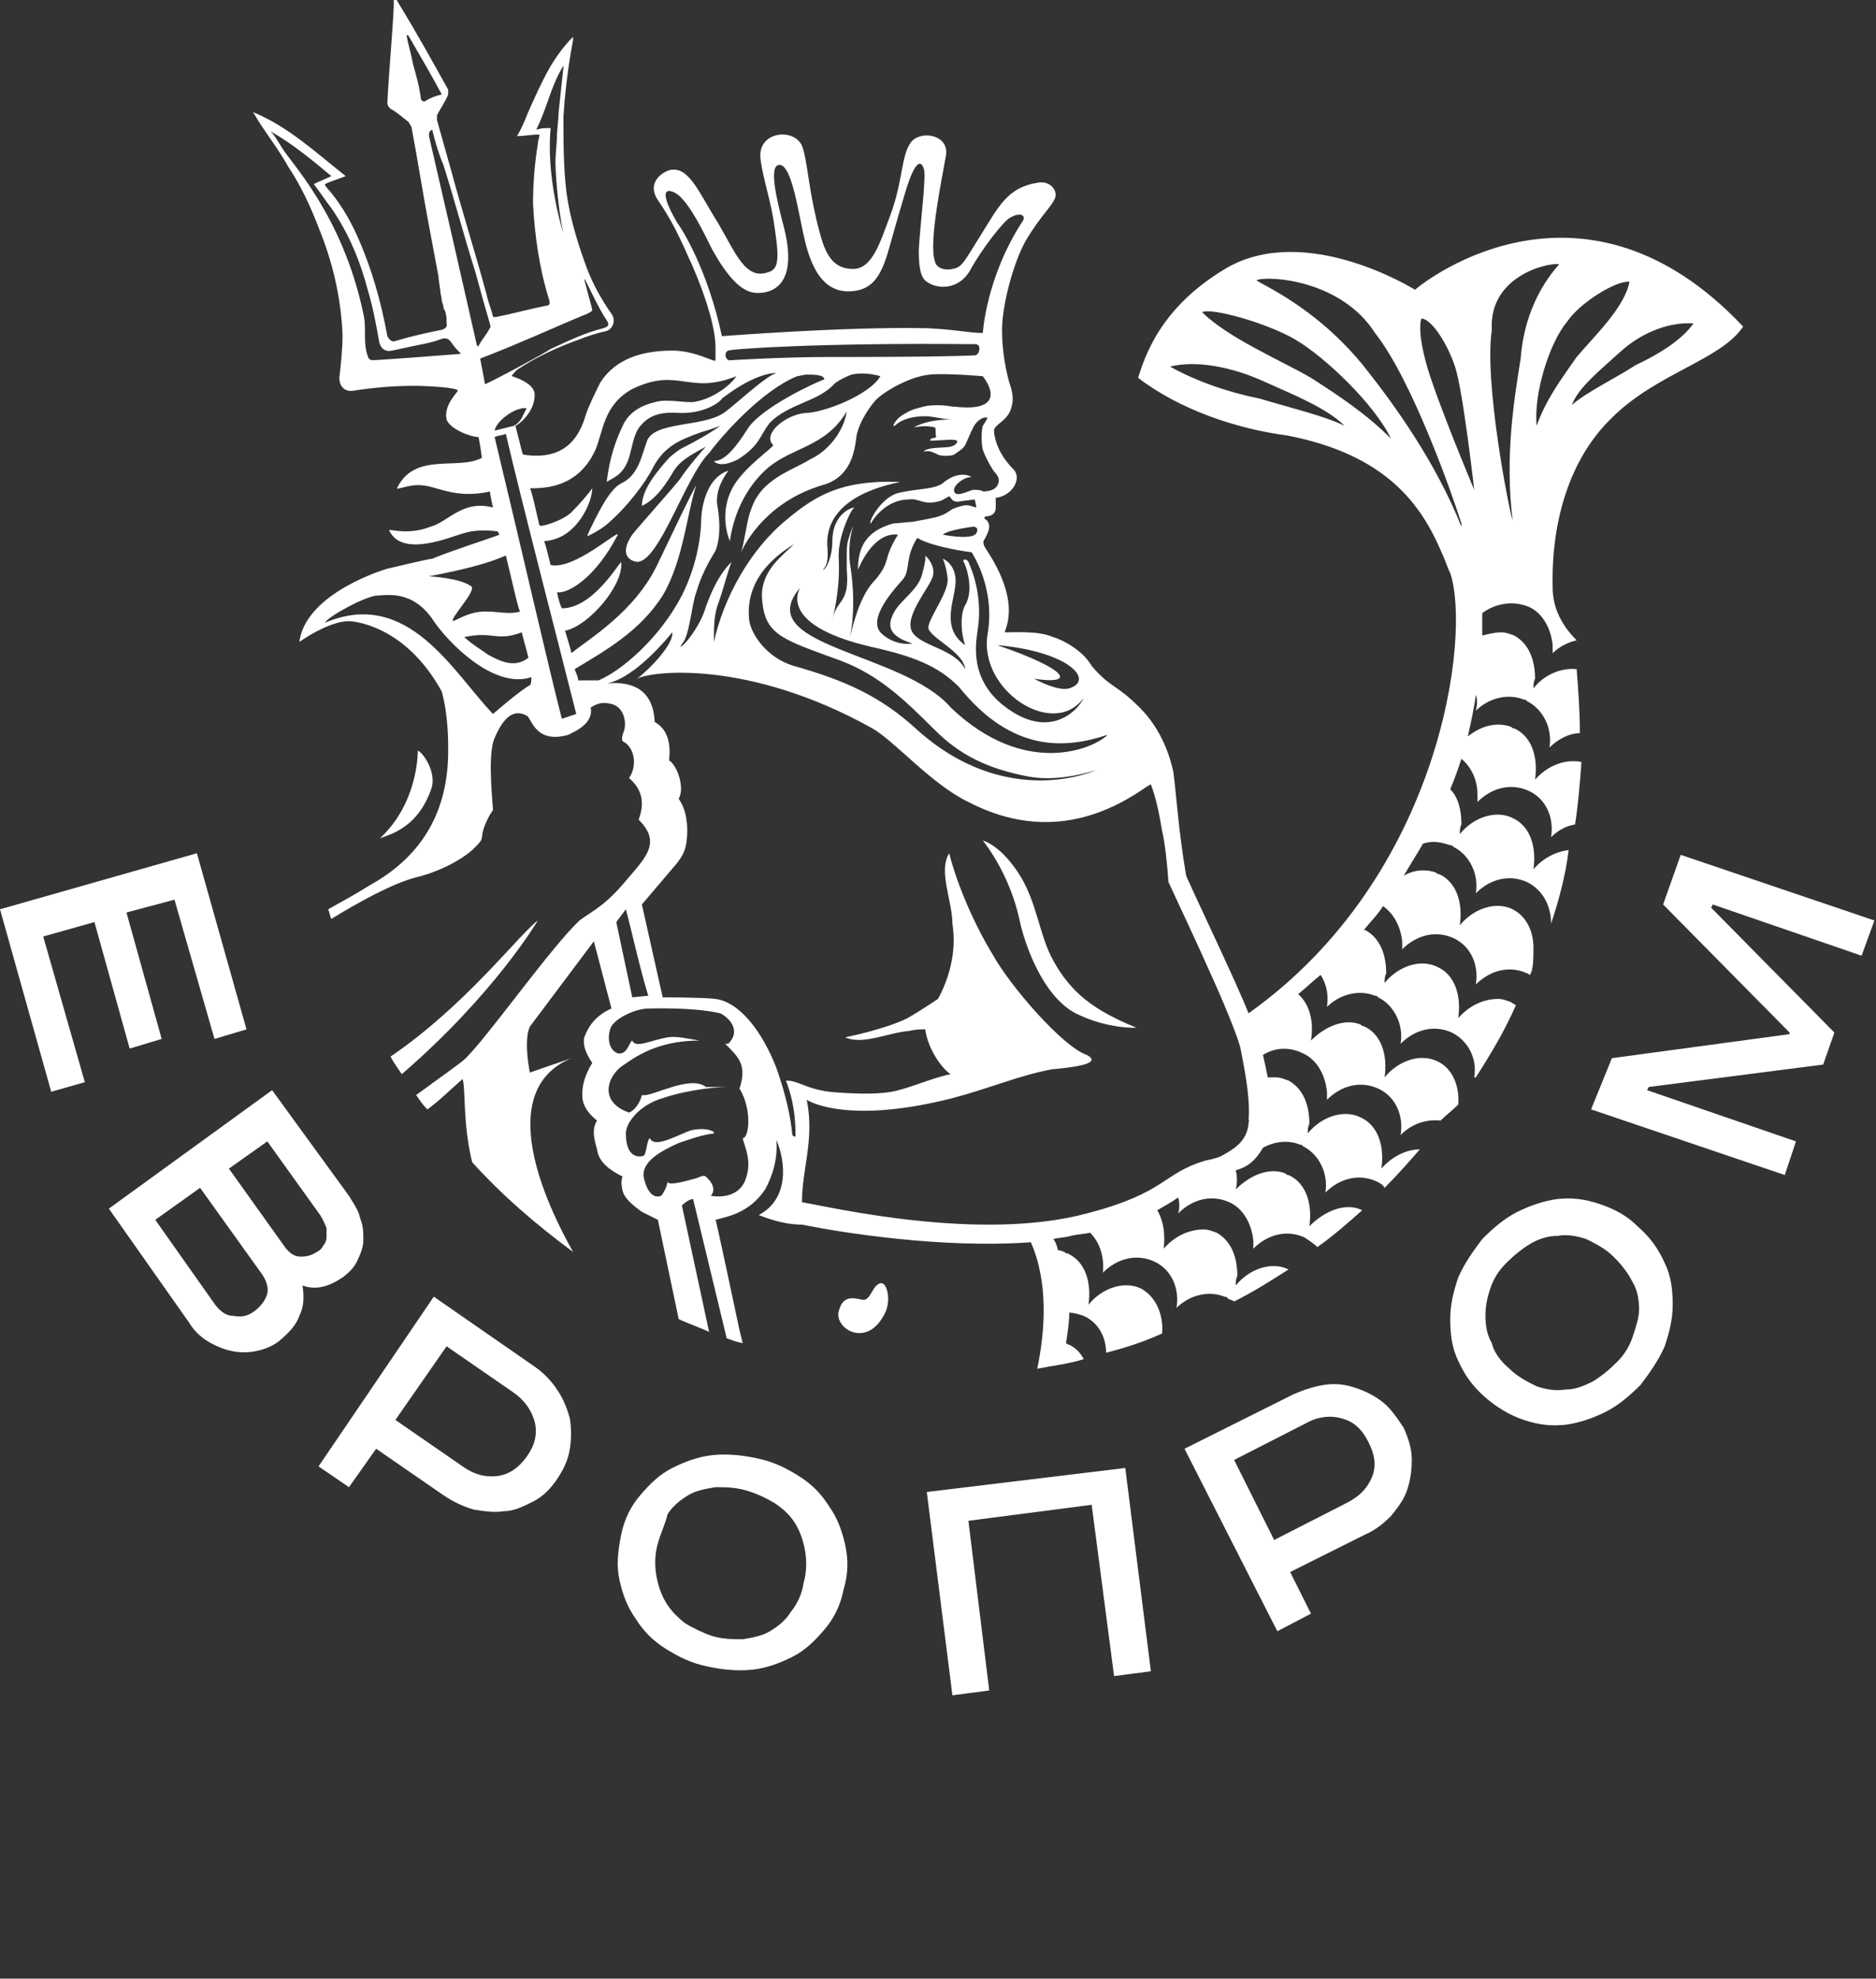
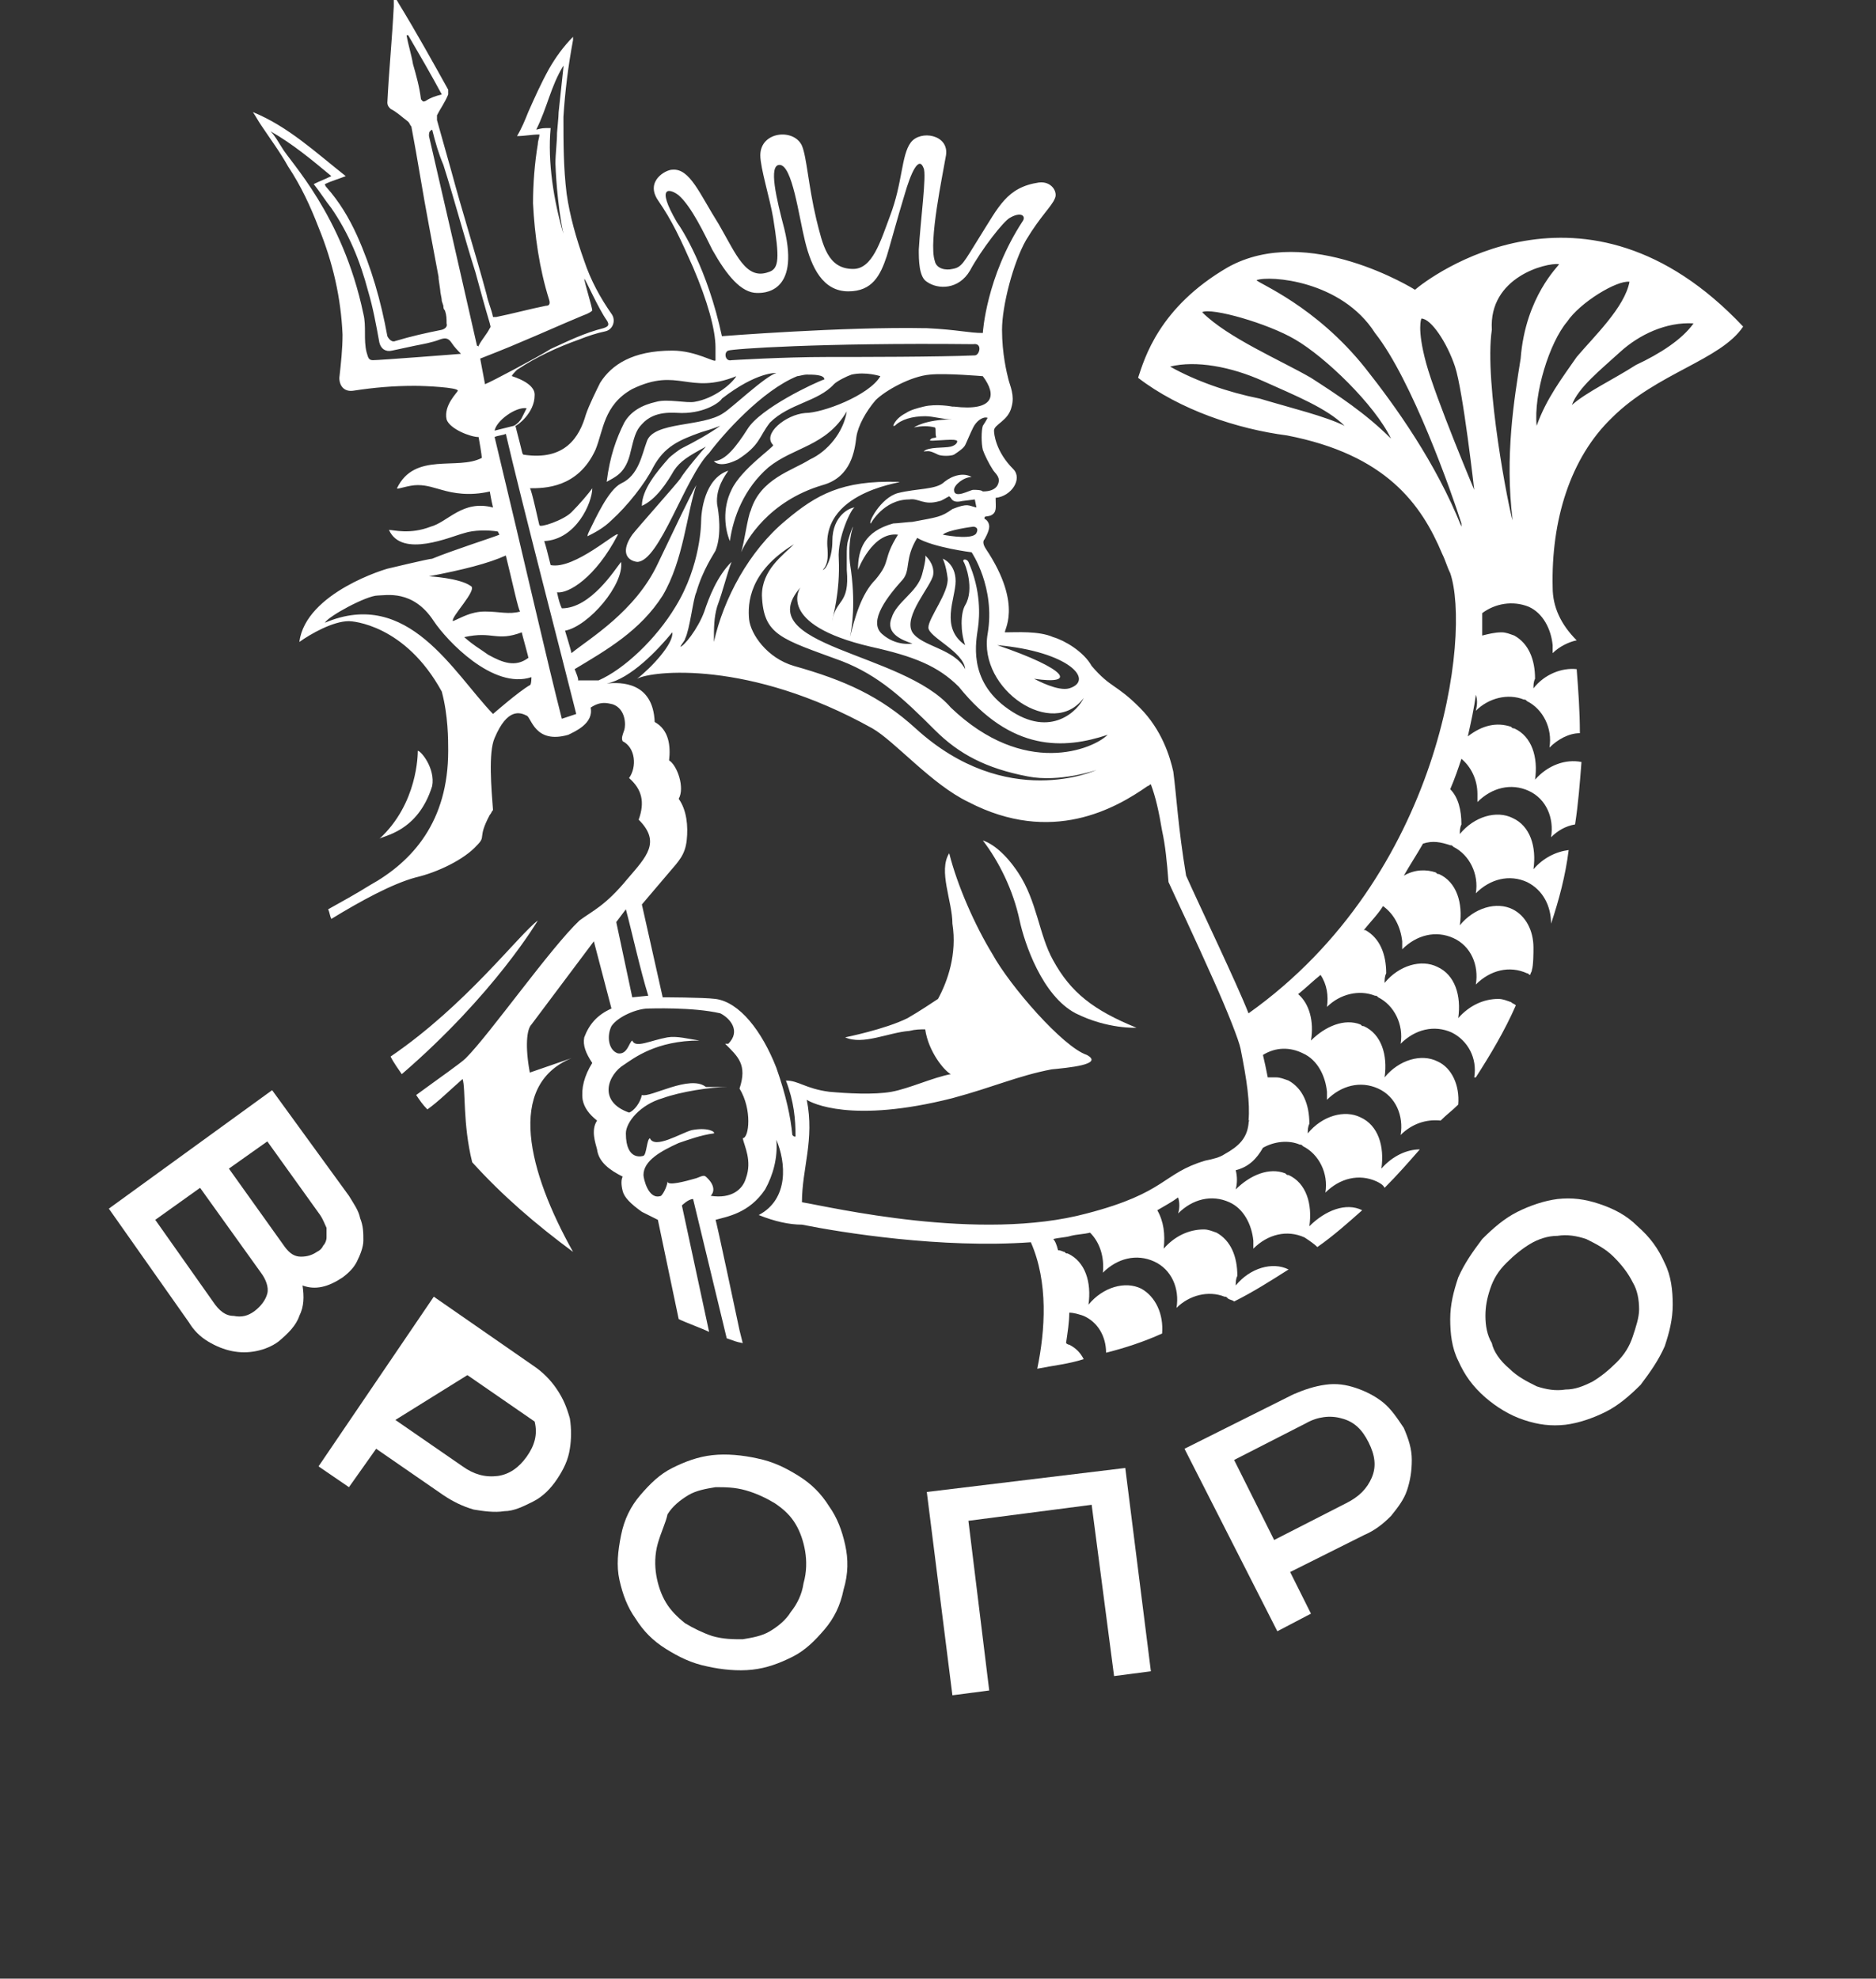
<svg xmlns="http://www.w3.org/2000/svg" id="Слой_1" x="0px" y="0px" viewBox="0 0 117.2 123.6" style="enable-background:new 0 0 117.2 123.6;" xml:space="preserve">
  <rect x="0" y="0" width="117.2" height="123.6" fill="#333333" stroke="none" />
  <style type="text/css"> .st0{fill:#FFFFFF;} .st1{fill:#005281;} </style>
  <g>
    <g>
      <g>
-         <path class="st0" d="M15.4,64.3l-2,0.6l-2.5-8.7l-3,0.8l2.2,7.9l-2,0.6l-2.2-7.9l-3.2,0.9l2.6,9.1l-2.1,0.6L0,56.8l12.3-3.5 L15.4,64.3z" />
        <path class="st0" d="M21.8,74.7c0.3,0.5,0.6,0.9,0.7,1.4c0.2,0.5,0.2,0.9,0.2,1.4c0,0.4-0.2,0.9-0.4,1.3c-0.2,0.4-0.5,0.7-0.9,1 c-0.9,0.6-1.7,0.8-2.5,0.5c0.1,0.7,0.1,1.3-0.2,1.9c-0.2,0.6-0.7,1.1-1.3,1.6c-0.4,0.3-0.9,0.5-1.4,0.6c-0.5,0.1-1,0.1-1.5,0 c-0.5-0.1-1-0.3-1.5-0.6c-0.5-0.3-0.9-0.7-1.2-1.2l-5-7.1L17,68.1L21.8,74.7z M9.7,76.2l3.6,5.1c0.4,0.6,0.8,0.9,1.3,0.9 c0.5,0.1,0.9,0,1.3-0.3c0.4-0.3,0.7-0.7,0.8-1.1c0.1-0.4-0.1-0.9-0.4-1.3l-3.8-5.3L9.7,76.2z M14.3,73l3.5,4.9 c0.3,0.4,0.6,0.6,1,0.6c0.4,0,0.7-0.1,1-0.3c0.2-0.1,0.3-0.2,0.4-0.4c0.1-0.1,0.2-0.3,0.2-0.5c0-0.2,0-0.4,0-0.6 c-0.1-0.2-0.2-0.5-0.4-0.8l-3.3-4.6L14.3,73z" />
-         <path class="st0" d="M33.3,85.3c0.6,0.4,1.1,0.9,1.5,1.5c0.4,0.6,0.6,1.1,0.8,1.8c0.1,0.6,0.1,1.3,0,1.9 c-0.1,0.7-0.4,1.3-0.8,1.9c-0.4,0.6-0.9,1.1-1.5,1.4c-0.6,0.3-1.2,0.6-1.8,0.6c-0.6,0.1-1.3,0-1.9-0.1c-0.7-0.2-1.3-0.5-1.9-0.9 l-4.2-2.9l-1.7,2.4l-1.9-1.3L27.1,81L33.3,85.3z M24.7,88.7l4.2,2.9c0.7,0.5,1.4,0.7,2.2,0.6c0.7-0.1,1.3-0.5,1.8-1.2 c0.5-0.7,0.7-1.4,0.5-2.2c-0.2-0.7-0.6-1.3-1.3-1.8l-4.2-2.9L24.7,88.7z" />
+         <path class="st0" d="M33.3,85.3c0.6,0.4,1.1,0.9,1.5,1.5c0.4,0.6,0.6,1.1,0.8,1.8c0.1,0.6,0.1,1.3,0,1.9 c-0.1,0.7-0.4,1.3-0.8,1.9c-0.4,0.6-0.9,1.1-1.5,1.4c-0.6,0.3-1.2,0.6-1.8,0.6c-0.6,0.1-1.3,0-1.9-0.1c-0.7-0.2-1.3-0.5-1.9-0.9 l-4.2-2.9l-1.7,2.4l-1.9-1.3L27.1,81L33.3,85.3z M24.7,88.7l4.2,2.9c0.7,0.5,1.4,0.7,2.2,0.6c0.7-0.1,1.3-0.5,1.8-1.2 c0.5-0.7,0.7-1.4,0.5-2.2l-4.2-2.9L24.7,88.7z" />
        <path class="st0" d="M52.7,99.3c-0.2,1-0.6,1.8-1.2,2.5c-0.6,0.7-1.2,1.3-2,1.7c-0.8,0.4-1.6,0.7-2.5,0.8c-0.9,0.1-1.9,0-2.8-0.2 c-1-0.2-1.8-0.6-2.6-1.1c-0.8-0.5-1.4-1.1-1.9-1.9c-0.5-0.7-0.8-1.5-1-2.4c-0.2-0.9-0.1-1.8,0.1-2.8c0.2-1,0.6-1.8,1.2-2.5 c0.6-0.7,1.2-1.3,2-1.7s1.6-0.7,2.5-0.8c0.9-0.1,1.9,0,2.8,0.2c1,0.2,1.8,0.6,2.6,1.1c0.8,0.5,1.4,1.1,1.9,1.9 c0.5,0.7,0.8,1.5,1,2.4C53,97.4,53,98.3,52.7,99.3z M41.1,96.4c-0.2,0.7-0.2,1.4-0.1,2c0.1,0.6,0.3,1.2,0.6,1.7 c0.3,0.5,0.7,0.9,1.2,1.3c0.5,0.3,1.1,0.6,1.7,0.8c0.7,0.2,1.3,0.2,1.9,0.2c0.6-0.1,1.2-0.2,1.7-0.5c0.5-0.3,1-0.7,1.3-1.2 c0.4-0.5,0.7-1.1,0.8-1.8c0.2-0.7,0.2-1.4,0.1-2c-0.1-0.6-0.3-1.2-0.6-1.7c-0.3-0.5-0.7-0.9-1.3-1.3c-0.5-0.3-1.1-0.6-1.8-0.8 c-0.7-0.2-1.3-0.2-1.9-0.2c-0.6,0.1-1.2,0.2-1.7,0.5c-0.5,0.3-1,0.7-1.3,1.2C41.6,95.1,41.3,95.7,41.1,96.4z" />
        <path class="st0" d="M70.3,91.7l1.6,12.7l-2.3,0.3L68.2,94L60.5,95l1.3,10.6l-2.3,0.3l-1.6-12.7L70.3,91.7z" />
        <path class="st0" d="M80.8,87.1c0.7-0.3,1.3-0.5,2-0.6c0.7-0.1,1.3,0,1.9,0.2c0.6,0.2,1.2,0.5,1.7,0.9c0.5,0.4,0.9,1,1.3,1.6 c0.3,0.7,0.5,1.3,0.5,2c0,0.7-0.1,1.3-0.3,1.9c-0.2,0.6-0.6,1.1-1,1.6c-0.5,0.5-1,0.9-1.7,1.2l-4.6,2.3l1.3,2.6l-2.1,1.1 l-5.8-11.4L80.8,87.1z M79.6,96.2l4.5-2.3c0.8-0.4,1.3-0.9,1.6-1.6c0.3-0.7,0.2-1.4-0.2-2.2c-0.4-0.8-0.9-1.3-1.7-1.5 c-0.7-0.2-1.5-0.1-2.2,0.3l-4.5,2.3L79.6,96.2z" />
        <path class="st0" d="M102.3,76.6c0.8,0.7,1.3,1.4,1.7,2.3c0.4,0.8,0.5,1.7,0.5,2.6c0,0.9-0.2,1.7-0.5,2.6 c-0.4,0.9-0.9,1.6-1.5,2.4c-0.7,0.7-1.4,1.3-2.2,1.7c-0.8,0.4-1.7,0.7-2.5,0.8c-0.9,0.1-1.7,0-2.6-0.3c-0.9-0.3-1.7-0.8-2.4-1.4 c-0.8-0.7-1.3-1.4-1.7-2.3c-0.4-0.8-0.5-1.7-0.5-2.6c0-0.9,0.2-1.7,0.5-2.6c0.4-0.9,0.9-1.6,1.5-2.4c0.7-0.7,1.4-1.3,2.2-1.7 c0.8-0.4,1.7-0.7,2.5-0.8c0.9-0.1,1.7,0,2.6,0.3C100.8,75.5,101.6,75.9,102.3,76.6z M94.3,85.5c0.5,0.5,1.1,0.8,1.7,1.1 c0.6,0.2,1.2,0.3,1.8,0.2c0.6,0,1.1-0.2,1.7-0.5c0.5-0.3,1-0.7,1.5-1.2c0.5-0.5,0.8-1,1-1.6c0.2-0.6,0.4-1.2,0.4-1.7 c0-0.6-0.1-1.2-0.4-1.7c-0.3-0.6-0.7-1.1-1.2-1.6c-0.5-0.5-1.1-0.8-1.7-1.1c-0.6-0.2-1.2-0.3-1.8-0.2c-0.6,0-1.2,0.2-1.7,0.5 c-0.5,0.3-1,0.7-1.5,1.2c-0.5,0.5-0.8,1-1,1.6c-0.2,0.6-0.3,1.1-0.3,1.7c0,0.6,0.1,1.2,0.4,1.7C93.3,84.4,93.7,85,94.3,85.5z" />
-         <path class="st0" d="M100.7,66.1l11.1-1.5l0-0.1l-7.9-8l1.1-3.1l12.1,4.1l-0.8,2.2l-9.3-3.2l-0.1,0.2l7.7,7.8l-0.7,2l-10.9,1.4 l-0.1,0.2l9.3,3.2l-0.7,2.1l-12.1-4.1L100.7,66.1z" />
      </g>
    </g>
    <g>
      <g>
-         <path class="st0" d="M54.9,80.2c-0.4,0.2-0.5,0.9-0.9,1c-0.4,0-1.3-0.5-1.6,0.7c-0.3,1.1,1.8,2.4,2.9,0.1 C55.7,81.2,55.4,79.9,54.9,80.2z" />
        <path class="st0" d="M27,49.1c0.2-1.1-0.7-2.2-0.9-2.2c0,0.2,0,3.3-2.4,5.5C23.9,52.2,26.1,52,27,49.1z" />
        <path class="st0" d="M65.8,60c-0.9-1.6-1-3.7-2.2-5.5c-0.8-1.2-1.6-1.8-2.2-2c1,1.3,1.9,3.1,2.3,5c0.3,1.4,1.4,4.7,3.5,5.8 c2,1,3.8,0.9,3.8,0.9C68.3,63.1,66.9,62,65.8,60z" />
        <path class="st0" d="M33.6,57.5c-1.2,0.9-4.5,5.3-9.2,8.5c0.2,0.4,0.5,0.8,0.7,1.1C30.9,62.1,33.6,57.5,33.6,57.5z" />
      </g>
      <polygon class="st0" points="48.3,70.4 48.3,70.4 48.3,70.4 " />
      <path class="st0" d="M88.4,18.1C88.4,18.1,88.4,18.1,88.4,18.1c0,0-6.7-4.2-11.7-1.4c-4.3,2.5-5.2,5.7-5.6,6.9 c2.6,2,6.2,3.2,9.3,3.6c6.2,1.2,8.4,4.3,9.7,7.4c0,0,0,0,0,0c0.2,0.4,0.3,0.8,0.5,1.2c1.3,3.8-0.5,18.9-12.6,27.5 c-0.7-1.8-3.1-6.8-3.9-8.6c-0.5-3-0.6-5-0.8-6.5c-0.2-0.9-0.7-2.6-2.1-4c-1.5-1.5-1.8-1.2-3-2.6c-0.5-0.9-1.7-1.6-2.4-1.8 c-0.9-0.4-2.3-0.3-3-0.3c-0.2,0,1.2-1.6-1.2-5.2c-0.2-0.3-0.2-0.5-0.1-0.6c0,0,0.3-0.5,0.3-0.8c0-0.2-0.1-0.4-0.3-0.5 c0-0.2,0.1-0.1,0.4-0.2c0.4-0.2,0.3-0.5,0.3-1.1c1-0.1,1.7-1.2,1.1-1.8c-1.1-1.1-1.2-2.2-1.2-2.4c0-0.4,0.9-0.6,1.1-1.5 c0.2-0.7-0.1-1.3-0.2-1.7c-0.1-0.4-0.4-1.6-0.4-3.1c0-1.5,0.7-4.2,1.5-5.6c0.9-1.5,1.6-2.1,1.8-2.6c0.2-0.4-0.2-1.1-1-1 c-2,0.3-2.5,1.5-3.7,3.4c-1,1.6-1.1,1.9-1.7,2c-0.4,0.1-1,0-1.1-0.5c-0.4-1.2,0.5-5.4,0.7-6.6c0.2-1.3-1.6-1.6-2.2-0.8 c-0.6,0.8-0.5,2.5-1.3,4.6c-0.6,1.6-1.1,3.3-2.3,3.3c-1.6,0-1.9-1.5-2.3-3.1c-0.5-2.1-0.6-3.9-0.9-4.6c-0.5-1.1-2.6-0.9-2.6,0.6 c0,0.8,0.6,2.7,0.8,3.9c0.4,2.5,0.4,3.2-0.3,3.4c-1.4,0.5-2-1.1-3.1-3c-1.2-1.9-1.8-3.5-2.9-3.4c-0.4,0-1.7,0.7-0.9,1.9 c0.9,1.3,1.4,2.4,2.2,4.2c0.9,2.1,1.4,3.9,1.4,5c0,0.8,0,0.8,0,0.8c0,0.2-1.2-0.6-2.7-0.6c-2.5,0-3.8,0.9-4.5,2 c-0.2,0.4-0.7,1.4-0.9,2c-0.4,1.4-1.3,2.9-3.9,2.5c-0.1-0.1,0,0.1-0.5-1.8c0.1,0,1.2-0.8,1.2-1.9c0-0.1,0.1-0.7-1.4-1.2 c-0.1,0,0.2-0.3,0.3-0.4c1.2-0.8,2.5-1.4,3.9-1.9c0.5-0.2,1.1-0.4,1.6-0.5c0.5-0.1,0.7-0.7,0.4-1.1c-0.7-1-1.3-2.1-1.7-3.3 c-0.5-1.4-0.9-2.8-1.1-4.2c-0.2-1.6-0.2-3.2-0.2-4.8c0.1-1.6,0.3-3.2,0.6-4.8c0-0.1,0-0.1,0-0.2c-0.6,0.6-1.1,1.3-1.5,2 c-0.5,0.9-0.9,1.8-1.3,2.7c-0.2,0.5-0.4,1-0.7,1.5c0.5,0,0.9-0.1,1.4-0.1c0,0.2-0.1,0.4-0.1,0.6c-0.2,1.2-0.3,2.5-0.3,3.7 c0.1,2,0.4,4.1,1,6c0.1,0.3,0,0.4-0.2,0.4c-1,0.2-2.1,0.5-3.1,0.7c0,0-0.1,0-0.2,0c-0.1-0.5-0.3-0.9-0.4-1.4 c-0.7-2.6-1.5-5.1-2.2-7.7c-0.3-1.1-0.6-2.1-0.9-3.2c0-0.1,0-0.2,0-0.3c0.2-0.4,0.5-0.8,0.7-1.3c0-0.1,0-0.2,0-0.3 c-1-1.8-2-3.6-3.1-5.4c-0.1-0.2-0.2-0.3-0.3-0.5c0,0.2,0,0.5,0,0.7c-0.1,2-0.3,4-0.4,6c0,0.2,0.1,0.3,0.2,0.4 c0.4,0.2,0.7,0.5,1.1,0.8c0.1,0.1,0.1,0.2,0.2,0.3c0.4,2.1,0.7,4.1,1.1,6.2c0.2,1.1,0.4,2.1,0.6,3.2c0,0,0,0.1,0,0.1l0.1,0.7 c0,0,0,0,0,0c0,0.2,0.1,0.5,0.1,0.7l0.1,0.3l0,0c0,0.1,0,0.2,0.1,0.3c0.1,0.3,0.1,0.5,0.1,0.8c0.1,0.3-0.3,0.4-0.3,0.4 c-1,0.2-1.9,0.4-2.9,0.7c-0.2,0.1-0.4-0.1-0.5-0.3c-0.4-2.2-1-4.3-1.9-6.3c-0.5-1.1-1.1-2.1-1.9-3c0,0-0.1-0.1-0.1-0.2 c0.4-0.2,0.8-0.3,1.3-0.5c-1.9-1.5-3.6-3.1-5.8-4c0.2,0.3,0.3,0.5,0.5,0.8c0.6,0.9,1.2,1.7,1.7,2.6c0.8,1.2,1.4,2.5,1.9,3.8 c0.9,2.2,1.4,4.4,1.5,6.7c0,0.9-0.1,1.8-0.2,2.7c0,0.5,0.3,0.9,0.9,0.8c1.3-0.2,2.5-0.3,3.8-0.3c0.7,0,2.7,0.1,2.7,0.3 c0,0.1-0.9,0.9-0.7,1.8c0.2,0.6,1.5,1.1,2,1.1c0.2,1.1,0.2,1.3,0.2,1.3c-1.5,0.8-4.2-0.4-5.3,1.9c0,0.1,0.7-0.2,1.3-0.2 c0.6,0,1.1,0.2,1.5,0.3c0.7,0.2,1.7,0.4,3,0.1c0,0,0.1,0.6,0.2,1c-1.9-0.5-2.8,0.9-3.9,1.2c-1.3,0.5-2.3,0.2-2.6,0.2 c0.8,1.8,3.9,0.4,4.7,0.2c0.6-0.2,1.5-0.2,2.1-0.1l0.1,0.2c-0.5,0.2-3,1-4.2,1.5c-0.2,0-2.7,0.6-2.7,0.6c-0.1,0-5.2,1.5-5.6,4.6 c0.7-0.5,2.1-1.3,3.1-1.3c0.2,0,3.5,0.2,5.8,4.4c0.4,1.5,0.4,3,0.4,3.7c0,4.4-2.2,6.9-4.9,8.4c-0.8,0.5-1.7,1-2.6,1.5 c0.1,0.2,0.1,0.4,0.2,0.6c1.8-1.1,3.8-2.2,5.3-2.6c1.3-0.3,3-1.1,3.8-2c0.6-0.6,0-0.4,0.8-1.9c0.1-0.1,0.1-0.2,0.2-0.3 c-0.1-1.3-0.3-3.6,0.1-4.5c0.8-1.9,1.6-1.6,2-1.4c0.3,0.1,0.5,1.8,2.6,1.2c0.4-0.2,1.6-0.7,1.4-1.7c0.6-0.4,1-0.3,1.4-0.2 c0.8,0.3,0.8,1.3,0.7,1.6c-0.1,0.3-0.2,0.5-0.1,0.7c0.8,0.4,0.9,1.6,0.4,2.3c0.8,0.7,1,1.5,0.6,2.6c1.4,1.4,0.5,2.3-0.7,3.7 c-1.4,1.7-2.2,2-3,2.6l0,0c-1.8,1.7-5.6,7.1-7.1,8.6c-0.3,0.3-1.6,1.2-3.1,2.3c0.2,0.3,0.4,0.6,0.7,0.9c0.7-0.5,1.4-1.2,2.2-1.9 c0.2,0.6,0,2.8,0.6,5.2c1.9,2.1,4,3.9,6.3,5.6c-2.8-5-4.2-10.4-0.1-12.1L33.1,67c-0.3-1.6-0.2-2.7,0.1-3l3.9-5.2l1.1,4.2 c-0.9,0.4-1.4,1-1.7,1.8c-0.1,0.5,0.1,1,0.5,1.6c-0.5,0.8-0.7,1.6-0.6,2.3c0.1,0.5,0.4,0.9,0.9,1.3c-0.4,0.6-0.1,1.4,0,1.8 c0.1,0.8,0.8,1.3,1.6,1.7c-0.1,0.2-0.1,0.5,0,0.9c0.1,0.4,0.5,0.8,1.2,1.3l1,0.5l1.3,6.2c0.4,0.2,1.5,0.6,1.9,0.8l-1.7-7.9 c0,0,0.4-0.4,0.7-0.4l2.1,8.7c0.6,0.2,0.5,0.2,1,0.3l-0.2-0.8c0,0-1.5-7.1-1.5-6.9c0.7-0.2,2.1-0.4,3.1-1.9c0.5-0.9,0.8-2,0.7-3.1 c0.6,1.4,0.8,3.7-1.1,4.7c1,0.4,1.9,0.6,2.7,0.6v0c2.5,0.5,8.7,1.5,14.3,1.1c1.1,2.5,0.9,5.5,0.4,7.9c1-0.2,2-0.3,2.9-0.6 c-0.2-0.4-0.5-0.7-0.9-0.9c-0.1,0-0.2-0.1-0.2-0.1c0.1-0.7,0.2-1.3,0.2-1.9c0.3,0,0.6,0.1,0.9,0.2c0.9,0.4,1.4,1.3,1.4,2.3 c1.2-0.3,2.4-0.7,3.5-1.2c0.1-1.2-0.4-2.3-1.3-2.8c-1-0.5-2.4-0.1-3.3,1l0,0l0,0c0.2-1.4-0.2-2.7-1.3-3.2c-0.1,0-0.1,0-0.2-0.1v0 c-0.1,0-0.2-0.1-0.4-0.1c-0.1-0.4-0.2-0.6-0.3-0.7c0.4-0.1,0.8-0.1,1.1-0.2l0,0c0.4-0.1,0.8-0.1,1.2-0.2c0.6,0.6,0.9,1.5,0.8,2.5 c0.9-0.9,2.1-1.2,3.2-0.7c1.1,0.5,1.6,1.7,1.4,2.9c0.8-0.8,2-1.1,3-0.7c0.1,0,0.1,0,0.2,0.1c0.1,0.1,0.3,0.1,0.4,0.2 c1.2-0.6,2.3-1.3,3.4-2c0,0,0,0,0,0c-1-0.5-2.4-0.1-3.3,1l0,0l0,0c0-0.2,0-0.4,0.1-0.6l0,0c0-1.2-0.4-2.2-1.3-2.7 c-0.3-0.1-0.5-0.2-0.8-0.2c-0.9,0-1.8,0.4-2.5,1.2l0,0l0,0c0.1-0.9,0-1.7-0.4-2.4c0.5-0.3,0.9-0.5,1.3-0.8c0.1,0.3,0.1,0.7,0,1 c0.9-0.9,2.1-1.2,3.2-0.7c0.9,0.4,1.4,1.4,1.5,2.4l0,0c0,0.2,0,0.3,0,0.5c0.9-0.9,2.1-1.2,3.2-0.7c0.3,0.2,0.6,0.4,0.8,0.6 c1-0.7,1.9-1.5,2.8-2.3c-1-0.5-2.3,0-3.3,1l0,0l0,0c0.2-1.4-0.2-2.7-1.3-3.2c-0.1,0-0.1,0-0.2-0.1c-1-0.4-2.2,0.1-3.1,1l0,0l0,0 c0.1-0.4,0.1-0.8,0-1.2c0.8-0.2,1.3-0.7,1.7-1.4c0.7-0.4,1.6-0.5,2.3-0.2h0c0.1,0,0.1,0,0.2,0.1c1,0.5,1.6,1.7,1.4,2.9 c0.9-0.9,2.1-1.2,3.2-0.7c0.2,0.1,0.4,0.2,0.5,0.4c0.8-0.8,1.5-1.6,2.2-2.4c-0.8,0-1.7,0.4-2.4,1.2l0,0l0,0 c0.2-1.4-0.2-2.7-1.3-3.2c-1-0.5-2.4-0.1-3.3,1v0l0,0c0-0.2,0-0.4,0.1-0.6l0,0c0-1.2-0.4-2.2-1.3-2.7c-0.3-0.1-0.5-0.2-0.8-0.2 c-0.2,0-0.4,0-0.5,0c-0.1-0.5-0.2-1-0.3-1.4c0.8-0.5,1.7-0.5,2.5-0.1c0.9,0.4,1.4,1.4,1.5,2.4l0,0c0,0.2,0,0.3,0,0.5 c0.9-0.9,2.1-1.2,3.2-0.7c1.1,0.5,1.6,1.7,1.4,2.9c0.7-0.7,1.6-1,2.5-0.9c0.4-0.4,0.7-0.6,1.1-1c0.1-1.2-0.4-2.3-1.3-2.7 c-1-0.5-2.4-0.1-3.3,1v0l0,0c0.2-1.4-0.2-2.7-1.3-3.2c-0.1,0-0.1,0-0.2-0.1v0c-1-0.4-2.2,0.1-3.1,1l0,0l0,0 c0.2-1.2-0.1-2.3-0.8-2.9c0.5-0.4,0.9-0.8,1.4-1.2c0.4,0.6,0.5,1.3,0.4,2c0.8-0.8,2-1.1,3-0.7l0,0v0c0.1,0,0.1,0,0.2,0.1 c1,0.5,1.6,1.7,1.4,2.9c0.9-0.9,2.1-1.2,3.2-0.7c1,0.5,1.6,1.6,1.4,2.8c0,0,0,0,0.1,0c0.9-1.4,1.8-2.9,2.5-4.5 c-0.1-0.1-0.2-0.1-0.3-0.2c-0.3-0.1-0.5-0.2-0.8-0.2c-0.9,0-1.8,0.4-2.5,1.2l0,0l0,0c0.2-1.4-0.2-2.7-1.3-3.2 c-1-0.5-2.4-0.1-3.3,1l0,0l0,0c0-0.2,0-0.4,0.1-0.6c0-1.2-0.4-2.2-1.3-2.7c0,0-0.1,0-0.1,0c0.4-0.5,0.9-1,1.2-1.5 c0.7,0.5,1.1,1.3,1.2,2.2c0,0.2,0,0.3,0,0.5c0.9-0.9,2.1-1.2,3.2-0.7c1.1,0.5,1.6,1.7,1.4,2.9c0.9-0.9,2.1-1.2,3.2-0.7 c0.1,0,0.1,0.1,0.2,0.1c0-0.1,0.1-0.2,0.1-0.3c0.1-0.3,0.1-1.1,0.1-1.4c0-1.1-0.5-2-1.3-2.4c-1-0.5-2.4-0.1-3.3,1l0,0l0,0 c0.2-1.4-0.2-2.7-1.3-3.2c-0.1,0-0.1,0-0.2-0.1l0,0c-0.6-0.2-1.3-0.2-2,0.2c0.4-0.7,0.8-1.3,1.2-2c0.6-0.2,1.1-0.1,1.7,0.1 c0.1,0,0.1,0,0.2,0.1c1,0.5,1.6,1.7,1.4,2.9c0.9-0.9,2.1-1.2,3.2-0.7c1,0.5,1.5,1.5,1.5,2.6c0.5-1.5,0.9-3,1.1-4.6 c-0.8,0.1-1.6,0.5-2.2,1.2l0,0l0,0c0.2-1.4-0.2-2.7-1.3-3.2c-1-0.5-2.4-0.1-3.3,1l0,0l0,0c0-0.2,0-0.4,0.1-0.6l0,0 c0-0.9-0.2-1.7-0.7-2.2c0.3-0.7,0.5-1.3,0.7-1.9c0.6,0.5,1,1.3,1,2.2l0,0c0,0.2,0,0.3,0,0.5c0.9-0.9,2.1-1.2,3.2-0.7 c1.1,0.5,1.6,1.7,1.4,2.9c0.4-0.4,0.9-0.7,1.5-0.8c0.2-1.3,0.3-2.6,0.4-3.9c-1-0.2-2.1,0.2-2.9,1.1v0l0,0c0.2-1.4-0.2-2.7-1.3-3.2 c-0.1,0-0.1,0-0.2-0.1l0,0c-0.9-0.3-1.8-0.1-2.7,0.6c0.2-0.9,0.4-1.8,0.5-2.6c0.1,0.3,0.1,0.6,0,1c0.8-0.8,2-1.1,3-0.7v0 c0.1,0,0.1,0,0.2,0.1c1,0.5,1.6,1.7,1.4,2.9c0.5-0.5,1.2-0.9,1.9-0.9c0-1.4-0.1-2.7-0.2-4c-0.9-0.1-2,0.3-2.7,1.2v0l0,0 c0-0.2,0-0.4,0.1-0.6c0-1.2-0.4-2.2-1.3-2.7c-0.3-0.1-0.5-0.2-0.8-0.2c-0.4,0-0.8,0.1-1.2,0.2c0-0.5,0-1,0-1.4 c0.8-0.6,1.9-0.8,2.9-0.4c0.9,0.4,1.4,1.4,1.5,2.4c0,0,0,0.3,0,0.5c0.4-0.4,1-0.7,1.5-0.8C97.5,39,97,37.9,97,36.7 c-0.1-4.2,1.1-8.1,3.7-10.6c2.8-2.8,6.8-3.6,8.2-5.7C99,9.9,89.2,17.4,88.4,18.1z M69.2,45.9c-0.9,0.9-5.2,2.7-9.8-1.7 c-3-3.5-12.6-3.8-9.4-7.5c0,0-1.6,2.3,4.4,3.7c2.7,0.6,4.2,1.2,5.5,2.5C63.2,47,66.5,46.8,69.2,45.9z M52.6,41.3 c2.3,0.9,3.8,2.3,5.8,4.3c1.5,1.5,3.2,2.4,5.8,2.9c2,0.4,4.3-0.4,4.3-0.4s-5.6,2.6-11.3-2.6c-2.2-2-4.4-3-7.6-3.9 c-1.7-0.5-2.7-2-2.8-2.9c-0.1-1,0-3,2.8-4.7c-0.7,0.7-2,1.6-2,3.2C47.7,39.7,48.8,39.9,52.6,41.3z M66.8,43 c-0.7,0.2-2-0.5-2.2-0.6c2.7,0.4,2.1-0.6-2.3-2.1C66.8,40.7,68.4,42.5,66.8,43z M61.7,39.6c-0.6,3.5,4.1,6.6,6,4 c-0.3,0.7-2,2.6-4.7,0.7c-2.6-1.8-2-4.3-1.9-5.1c0.1-0.7,0.2-2.3-0.6-4.1c-0.1-0.2-0.4-0.2-0.3,0c0.1,0.1,0.7,1.7,0.1,2.7 c-0.3,0.5-0.3,1.7,0,2.5c-1.6-1.1-0.6-2.9-0.6-4c0-1.1-0.8-1.4-0.8-1.4s0.2,0.4,0.3,1.2c0.1,0.9-1.2,2.5-1.2,3.1 c0,0.6,2.2,1.5,2.3,2.6c-0.7-1.3-2.7-1.4-3.3-2.3c-0.6-1,1.2-2.9,1.3-3.6c0.1-0.7-0.5-1.2-0.5-1.2s0.1,0.1-0.2,1.2 c-0.3,1.1-1.6,1.7-1.9,2.7c-0.4,1,0.7,1.4,1.3,1.6c0,0-1,0.2-1.9-0.6c-0.9-0.8,0.4-2.4,1.3-3.4c0.5-0.6,0.1-1.3,0.9-2.6 c1,0.6,3.4,0.9,3.4,0.9S62.2,36.7,61.7,39.6z M58.9,33.4c0.3-0.3,1.9-0.5,1.9-0.5s0.4,0,0.2,0.4C60.8,33.7,59.4,33.5,58.9,33.4z M42.3,13.9c-1.4-2.4-0.4-2.1,0.1-1.7c0.8,0.7,1.6,2.4,2.1,3.4c0.9,1.6,1.8,2.7,2.8,2.7c0.3,0,2.7,0.1,1.7-4c-0.5-1.9-1-4-0.3-4 c0.8,0,1.2,3.2,1.6,4.8c0.4,1.6,1.1,3.1,2.7,3.1c1.5,0,2-1,2.4-2.2c0.1-0.3,0.7-2.5,1.1-3.8c0.4-1.4,0.9-2.5,1.2-1.7 c0.2,0.4-0.2,3.3-0.3,5.1c0,0.6,0,1.7,0.5,2c0.7,0.5,2,0.5,2.7-0.7c0.7-1.3,2.1-3.1,2.5-3.3c0.7-0.4,1-0.1,0.8,0.2 c-2.3,3.5-2.5,7-2.5,7c-0.9,0-1.5-0.2-3.5-0.3c0,0,0,0-0.1,0h0c-5.1-0.1-12.7,0.5-12.7,0.5C44.2,16.8,42.6,14.3,42.3,13.9z M60.9,22.2c-2.2,0.1-7.2,0.1-9.2,0.1c-2.8,0-6,0.2-6,0.2c-0.4,0.1-0.5-0.5-0.2-0.6c0.2-0.1,5.7-0.5,15.3-0.4 C61.4,21.4,61.2,22.2,60.9,22.2z M34.4,8c-0.5,0-0.5,0-0.9,0.1c0.7-1.4,0.9-2.7,1.7-4c0,0,0,0.1,0,0.1c-0.1,0.9-0.2,1.9-0.3,2.8 c0,0.3-0.1,1.2-0.1,1.3c0,0.6-0.1,1.3-0.1,1.9c0,0.2,0.1,2.6,0.5,4.4C34.6,12.6,34.2,10.1,34.4,8z M26.6,6.3 c-0.2,0.1-0.2,0-0.3-0.1C26.2,5.4,26,4.7,25.8,4c-0.1-0.6-0.3-1.2-0.4-1.8c0,0,0,0,0.1,0c0.7,1.2,1.4,2.4,2.1,3.7 C27.2,6,26.9,6.1,26.6,6.3z M23.3,22.5c-0.3,0-0.3-0.2-0.4-0.5c-0.2-0.8,0-1.6-0.2-2.4c-1.3-6.2-4.6-9.5-5.1-10.4 c-0.2-0.3-0.4-0.7-0.7-1C18.3,9,19.5,10,20.7,11c-0.4,0.2-0.7,0.3-1.1,0.5c0.4,0.5,0.7,1,1.1,1.5c1.1,1.6,1.8,3.3,2.3,5.2 c0.3,1,0.5,2.1,0.7,3.2c0.1,0.4,0.4,0.6,0.8,0.5c0.5-0.1,0.9-0.2,1.4-0.3c0.5-0.1,1.1-0.2,1.6-0.4c0.3-0.1,0.5-0.1,0.7,0.2 c0.2,0.3,0.4,0.5,0.6,0.7C28.9,22.1,23.7,22.5,23.3,22.5z M29.8,21.6c-1-4.4-2-8.8-3-13.1c0-0.2,0-0.3,0.2-0.4 c0.2,0.8,0.4,1.5,0.7,2.2c0.7,2.2,1.3,4.5,2,6.7c0.3,1.1,0.6,2.2,0.9,3.2c0,0.1,0.1,0.2,0,0.3c-0.2,0.4-0.5,0.7-0.7,1.1 C29.9,21.7,29.9,21.6,29.8,21.6z M30.3,24L30,22.4c0,0,1.8-0.7,2.7-1.1c1.2-0.5,2.3-1,3.5-1.5c0.2-0.1,0.6-0.2,0.8-0.4 c0-0.2-0.5-1.8-0.5-2c0.1,0.1,0.9,1.9,1.4,2.6c0.2,0.3,0.1,0.4-0.2,0.5c-1.2,0.3-2.2,0.8-3.3,1.3C33.8,22.2,30.6,23.9,30.3,24z M30.9,26.9c0.1-0.6,1.3-1.5,2-1.4c-0.1,0.2-0.2,0.4-0.3,0.6c-0.1,0.2-0.3,0.4-0.5,0.5C31.7,26.7,31.3,26.8,30.9,26.9z M31.6,34.7 c0.4,1.6,0.8,3.5,0.9,3.5c-0.7,0.2-1.3,0-2.2,0s-1.5,0.4-2,0.6c-0.2-0.2,1.6-2,1.1-2.2c-0.7-0.5-2.6-0.6-2.6-0.6 C28.9,35.6,30.5,35.2,31.6,34.7z M32.6,39.5c0,0.1,0.5,1.8,0.4,1.6c-0.8,0.6-1.6,0.3-2.5-0.2c-0.7-0.5-0.8-0.5-1.5-1.1 C30.8,39.4,31,40.1,32.6,39.5z M33.1,42.8c-0.7,0.4-2.3,1.8-2.3,1.8c-2.5-2.6-5.3-7.9-10.5-5.7c0.2-0.4,2.6-1.7,3.3-1.7 c0.5,0,2.2-0.4,3.5,1.6c0.8,1.2,3.7,4.3,6.1,3.5C33.2,42.3,33.2,42.8,33.1,42.8z M35.1,44.9c-0.9-3.5-2.3-9.7-4.2-17.6 c0.2-0.1,0.5-0.1,0.7-0.2c1,4.3,3.5,13.9,4.4,17.5L35.1,44.9z M37.4,42.5c-0.6,0-0.9,0-1.3,0c0.1,0-0.2-0.7-0.2-0.7 c2-1.2,4.1-2.4,5.5-4.6c1.3-2.2,1.5-5.1,2.1-6.9c-0.4,0.7-1.3,2.6-2.4,4.9c-1.4,3-4.3,4.7-5.4,5.6c0-0.1-0.4-1.4-0.4-1.4 c1.5-0.3,3.7-2.9,3.5-4.3c-0.4,0.5-1.9,2.9-3.7,2.9c-0.1-0.2-0.2-0.5-0.3-1c0.7,0.1,2.4-0.9,3.8-3.6c0-0.3-2.7,2.2-4.2,1.9 c-0.2-0.8-0.3-1.2-0.4-1.5c2-0.1,3-2.4,3-3.3c-0.2,0.3-0.8,1-1.3,1.5c-0.5,0.5-2,1-2,0.8c0,0.1-0.5-2.3-0.6-2.3c0.9,0,3,0,4.1-2.4 c0.5-1.2,0.5-2.8,2.3-3.8c2.9-1.4,3.5,0.4,6.5-0.8c-0.3,0.5-1.4,1.4-2.6,1.6c-0.5,0.1-1.7-0.2-2.4,0c-0.9,0.2-1.6,0.6-2,1.3 c-0.5,1-0.9,2.1-1.1,3.7c0.5-0.3,1.2-0.5,1.5-1.9c0.2-0.8,0.3-1.3,0.7-1.7c0.8-0.9,2-0.7,2.5-0.7c1.5,0,2.4-0.7,2.5-0.9 c2.2-1.7,3.4-1.6,3.4-1.6c-0.7,0.2-2.8,2.2-3.3,2.5c-1.3,0.9-4.4,0.5-4.8,1.8c-0.3,0.8-0.5,2.1-1.6,2.6c-0.8,0.4-1.6,2.2-2,3 c-0.1,0.2-0.1,0.3-0.1,0.3c0.4-0.2,1-0.5,1.5-1c1-0.9,2.1-2.3,2.6-3.3c0.7-1.3,1.6-1.7,3-2.2c0.7-0.2,1.2-0.4,1.2-0.4 c-0.7,0.5-1.6,1-2.4,1.4c-0.2,0.1-0.7,0.5-0.8,0.6c-0.8,0.9-1.7,2-1.7,3c0.9-0.4,1.6-1.5,2-2.2c0.4-0.6,0.9-0.9,2-1.5 c-0.2,0.2-1.3,1.5-1.6,2c-0.2,0.3-2.7,3.1-3,3.5c-0.7,1-0.4,1.6,0.3,1.7c1.4,0,3-5.3,4.5-6.8c0.9-1.2,3.3-3.9,5.5-4.8 c0.1,0,0.4-0.1,0.6-0.1c0.4,0,1.1,0,1.1,0.3c-0.6,0.2-4,1.8-4.8,3.1c-0.7,1.1-1.4,2-2.1,2c0,0,0.3,0.5,1.5-0.1 c1.4-0.9,1.3-1.4,2-2.3c1.2-1.2,3-1.3,4-2.4c0.2-0.2,0.8-0.5,1.1-0.6c0.9-0.2,1.8,0.1,1.8,0.1c-0.7,1.2-3.6,2.3-4.7,2.3 c-1.2,0.1-2.7,1.3-2,2c0.1,0.1-2,1.5-2.6,2.8c-0.6,1.2-0.4,2.5-0.1,3.2c0.2-1.5,0.9-3.3,2.4-4.6c1.6-1.3,3.6-1.3,4.9-3.5 c-0.2,1.3-1.2,2.5-2.3,3c-1.1,0.7-3.1,1.2-3.7,3.2c-0.2,0.4-0.4,2-0.6,2.6c0.3-0.7,1.7-3.2,5.1-4.2c1.8-0.5,2-2.2,2.1-3 c0.1-0.7,0.6-1.6,1.2-2.3c0.6-0.6,2.2-1.5,3.4-1.6c1-0.1,3.3,0.1,3.3,0.1c0.9,1.2,0.7,2.2-1.8,1.9l-0.1,0c0,0-1-0.2-1.8,0 c-0.4,0.1-0.8,0.2-1.1,0.4c-0.4,0.2-0.7,0.5-0.8,0.8l0.1,0c0.4-0.4,1.1-0.6,1.9-0.6c0.5,0,1.1,0.2,1.7,0.2c-1.7,0-2.4,0.5-2.4,0.5 c0.5-0.1,0.9-0.1,1.3,0c0.1,0,0,0.5,0.1,0.6c-0.1,0.1-0.3,0-0.4,0.2c-0.1,0.1,1.4-0.1,1.6,0c0.2,0,0.1,0.3-0.3,0.4 c-0.4,0.1-1.4,0-1.7,0.3c0.3,0,0.3-0.1,0.9,0.2c0.2,0.1,0.8,0.1,1,0c0.3-0.2,0.6-0.4,0.7-0.6c0.1-0.2,0.3-0.7,0.5-1.1 c0.2-0.4,0.6-0.7,0.9-0.6c0,0-0.1,0.2-0.3,0.5c-0.1,0.3-0.1,1.1,0,1.5c0.1,0.3,0.4,0.9,0.6,1.2c0.1,0.2,0.4,0.4,0.4,0.7 c0,0.2-0.1,0.7-1,0.7c-0.1-0.1-0.4-0.1-0.6-0.1c-0.2,0-1.2,0.6-1.2,0c0-0.3,0.6-0.8,1.1-0.8c-0.5-0.3-1.2-0.1-1.7,0.3 c-0.5,0.5-1.7,0.4-2.9,0.7c-1.1,0.3-1.9,1.9-1.7,1.9c0,0,0.8-1.5,2.4-1.5c0.6-0.1,0.9,0.4,1.9,0.1c0.1,0,0.4-0.2,0.6-0.3l0.1,0.1 c0.1,0.2,0.3,0.3,0.7,0.2l0.8-0.1l0.1,0.5c-0.5-0.1-0.5-0.3-1.5,0.1c-0.7,0.5-0.9,0.5-2.5,0.8c-0.2,0-1,0.1-1.2,0.1 c-1.8,0.5-2.2,1.6-2.2,2.9c0,0,0.9-2.4,2.5-2.2c-1,1.6-0.4,1.6-1.4,2.8c-0.9,0.9-1.3,2.4-1.6,3.6c0.1-0.5,0.4-2.1,0-4.6 c-0.1-0.8,0-1.8,0.2-2.3C53.2,33,53,33.7,53,33.7c-0.1,0.3-0.1,0.6-0.1,1c0,0.2,0,0.8,0,0.9c0.2,2.2-0.7,1.8-0.9,3.2 c0-0.2,0.5-1.8,0.4-3.9c-0.1-1.3,0.8-3.2,1-3.2c-0.3,0-1.4,0.5-1.4,2.1c0,1-0.4,1.8-0.6,1.8c0.4-0.4,0.3-1.1,0.3-1.3 c-0.4-3.8,5.3-4.2,4.4-4.2c-3.5-0.1-5.1,0.8-7,2.4c-2.3,1.9-3.9,4.9-4.5,7.6c0-0.9,0-1.5,0.2-2.2c0.4-1.1,0.6-2,0.9-2.8 c-0.9,0.9-1.4,2.2-1.7,3.1c-0.4,1.1-1.3,2.2-1.5,2.2c0.1-0.2,0.3-0.4,0.3-0.5c0.3-0.6,0.5-2.5,0.7-2.9c0.4-1.4,1.1-2.4,1.2-2.6 c0.4-1,0.2-2.4,0.1-2.9c-0.1-1,0.5-1.8,0.7-2.1c-1.5,0.5-1.7,2.6-1.7,3.2c0,0,0,2.7-1.6,5.3C41,39.9,39,41.8,37.4,42.5z M39.1,56.8c0.4,1.5,0.9,3.8,1.4,5.4l-1,0.1l-1-4.7L39.1,56.8z M46.6,73.6c-0.2,0.7-0.9,1.3-2.2,1.1c0.2-0.2,0.3-0.6-0.2-1.1 c-0.2-0.2-0.2-0.2-0.7,0c-0.7,0.2-1.8,0.5-1.8,0.2c0,0.2-0.2,0.7-0.4,0.9c-0.8,0.3-1.1-1.1-1.1-1.3c0-0.9,1.1-1.5,2.2-2 c0.6-0.2,1.4-0.5,2.2-0.6c0.1-0.1-0.4-0.4-1.4-0.2c-0.7,0.2-2.3,1.2-2.6,0.5c-0.2,0.1-0.2,1-0.4,1.1c0,0-1.1,0.4-1.1-1.4 c0-0.7,0.9-1.8,2.3-2.2c1.1-0.4,3-0.7,4.1-0.7c0,0-1.4,0-1.4,0c-1-0.8-3.5,0.7-4,0.5c-0.1,0.5-0.5,1-0.8,1.1c-2-0.7-1.3-2.4-0.3-3 c0.6-0.4,2-1.5,4.7-1.5c0,0,0,0,0,0c-0.7-0.1-1.4-0.3-2-0.2c-1.1,0.2-2,0.7-2.2,0.2c-0.2,0.1-0.3,0.9-0.9,0.8 c-0.6-0.2-0.7-1.1-0.4-1.7c0.4-0.6,1.6-1.1,2.3-1.1c0.1,0,2.8-0.1,4.5,0.3c0.6,0.3,1.3,1.1,0.5,1.9c-0.1,0-0.2,0-0.3,0 c0.1,0,0.1,0,0.1,0c0.8,0.8,1.4,1.3,0.9,2.8c0.8,1.3,0.6,3.1,0.2,3.1C46.5,71.6,47,72.5,46.6,73.6z M78,70.2 c-0.1,0.9-0.6,1.4-1.5,1.9c-0.3,0.2-0.7,0.3-1.2,0.4c-2.7,0.8-2.4,2-7.4,3.3c-6.7,1.8-16-0.4-17.8-0.7c0-2.1,0.8-3.9,0.3-6.4 c0.3,0.2,2.8,1.5,9.1-0.1c2.6-0.7,4.1-1.4,6.2-1.8c1-0.1,3.3-0.3,2.2-0.9c-1.5-0.5-4.8-4.3-5.9-6.3c-1.1-1.8-2.2-4.3-2.7-6.3 c-0.7,1.1,0.2,3,0.2,4.4c0.3,1.9-0.3,3.6-0.9,4.7c-0.3,0.2-1.2,0.8-1.9,1.2c-1.4,0.7-3.9,1.2-3.9,1.2c1.1,0.5,2.7-0.3,4-0.4 c0.4-0.1,0.7-0.1,1-0.1c0.2,1.4,1.2,2.6,1.6,2.8c-1.1,0.2-2.6,0.9-3.7,1.1c-1.1,0.2-2.8,0.1-3.9,0c-1.5-0.2-1.9-0.7-2.7-0.7 c0.5,1.3,0.6,2.4,0.6,3.5c-0.1,0-0.1,0-0.2-0.1c-0.1-1.1-0.4-2.5-1-4.2c-0.9-2.3-2.3-4.1-3.8-4.3c-0.8-0.1-3.3-0.1-3.3-0.1 l-1.3-5.8l1.7-2c0.6-0.7,1-1.1,1.1-2c0.1-0.9,0-1.9-0.5-2.6c0.4-0.7-0.1-2.1-0.6-2.4c0.1-0.9,0-1.9-0.9-2.4 c-0.1-2.5-2.1-2.5-3-2.4c1.5-0.3,3.2-2.1,4.1-3.2c0.1,0.7-1.3,2.2-2.2,2.9c0.9-0.5,7-1.2,14.7,3.1c1.4,0.8,3.7,3.5,6,4.6 c5.2,2.7,9.2,0.4,11.2-1c0.1,0,0.1-0.1,0.2-0.1l0,0c0.3,0.8,0.5,1.7,0.7,2.9c0.2,0.9,0.3,1.9,0.4,3.2c0.5,1.1,1.6,3.4,2.8,6.1 c0.9,2,1.6,3.8,1.7,4.3c0.4,2,0.6,3.4,0.5,4.5C78.1,69.9,78,70,78,70.2z M78.7,24.9c-2-0.4-4-1.1-5.6-2c1.6-0.4,3.8,0,5.8,0.9 c2,0.9,4,1.7,5.1,2.8C82.8,26,80.7,25.5,78.7,24.9z M81.9,23.6c-1.9-1.1-5.2-2.5-6.8-4.1c0.6-0.3,4.1,0.7,5.8,1.7 c1.9,1.1,5,4.1,6,6.2C85.3,25.8,83.6,24.7,81.9,23.6z M91.3,32.9c-1.6-4-4.1-7.5-6-9.9c-3.1-3.9-6.7-5.3-6.8-5.5 c0.8-0.3,5.3,0,7.4,3.3c2.3,2.9,4.8,10,5.4,11.9C91.3,32.8,91.3,32.8,91.3,32.9z M89.1,22.7c-0.6-2.2-0.3-2.8-0.3-2.8 c0.6,0,1.6,1.5,2.1,3c0.5,1.5,1.2,7.7,1.2,7.7S89.7,24.9,89.1,22.7z M95,22.4c-0.4,2.5-1,6.1-0.5,10.1c-0.2-0.5-1.8-8.6-1.3-11.9 c-0.2-3.3,3.4-4.2,4.2-4.1C97.4,16.6,95.3,18.5,95,22.4z M96,26.6c-0.2-2,0.8-5.2,1.9-6.5c0.8-1.2,3.1-2.6,3.9-2.5 c-0.3,1.6-2.2,3.4-3.3,4.7C97.6,23.6,96.6,24.9,96,26.6z M102.2,22.8c-1.4,0.9-3.1,1.7-4,2.5c0.4-1.1,1.8-2.2,3-3.3 c1.2-1.1,2.9-1.9,4.6-1.8C105.1,21.2,103.7,22.1,102.2,22.8z" />
    </g>
  </g>
</svg>